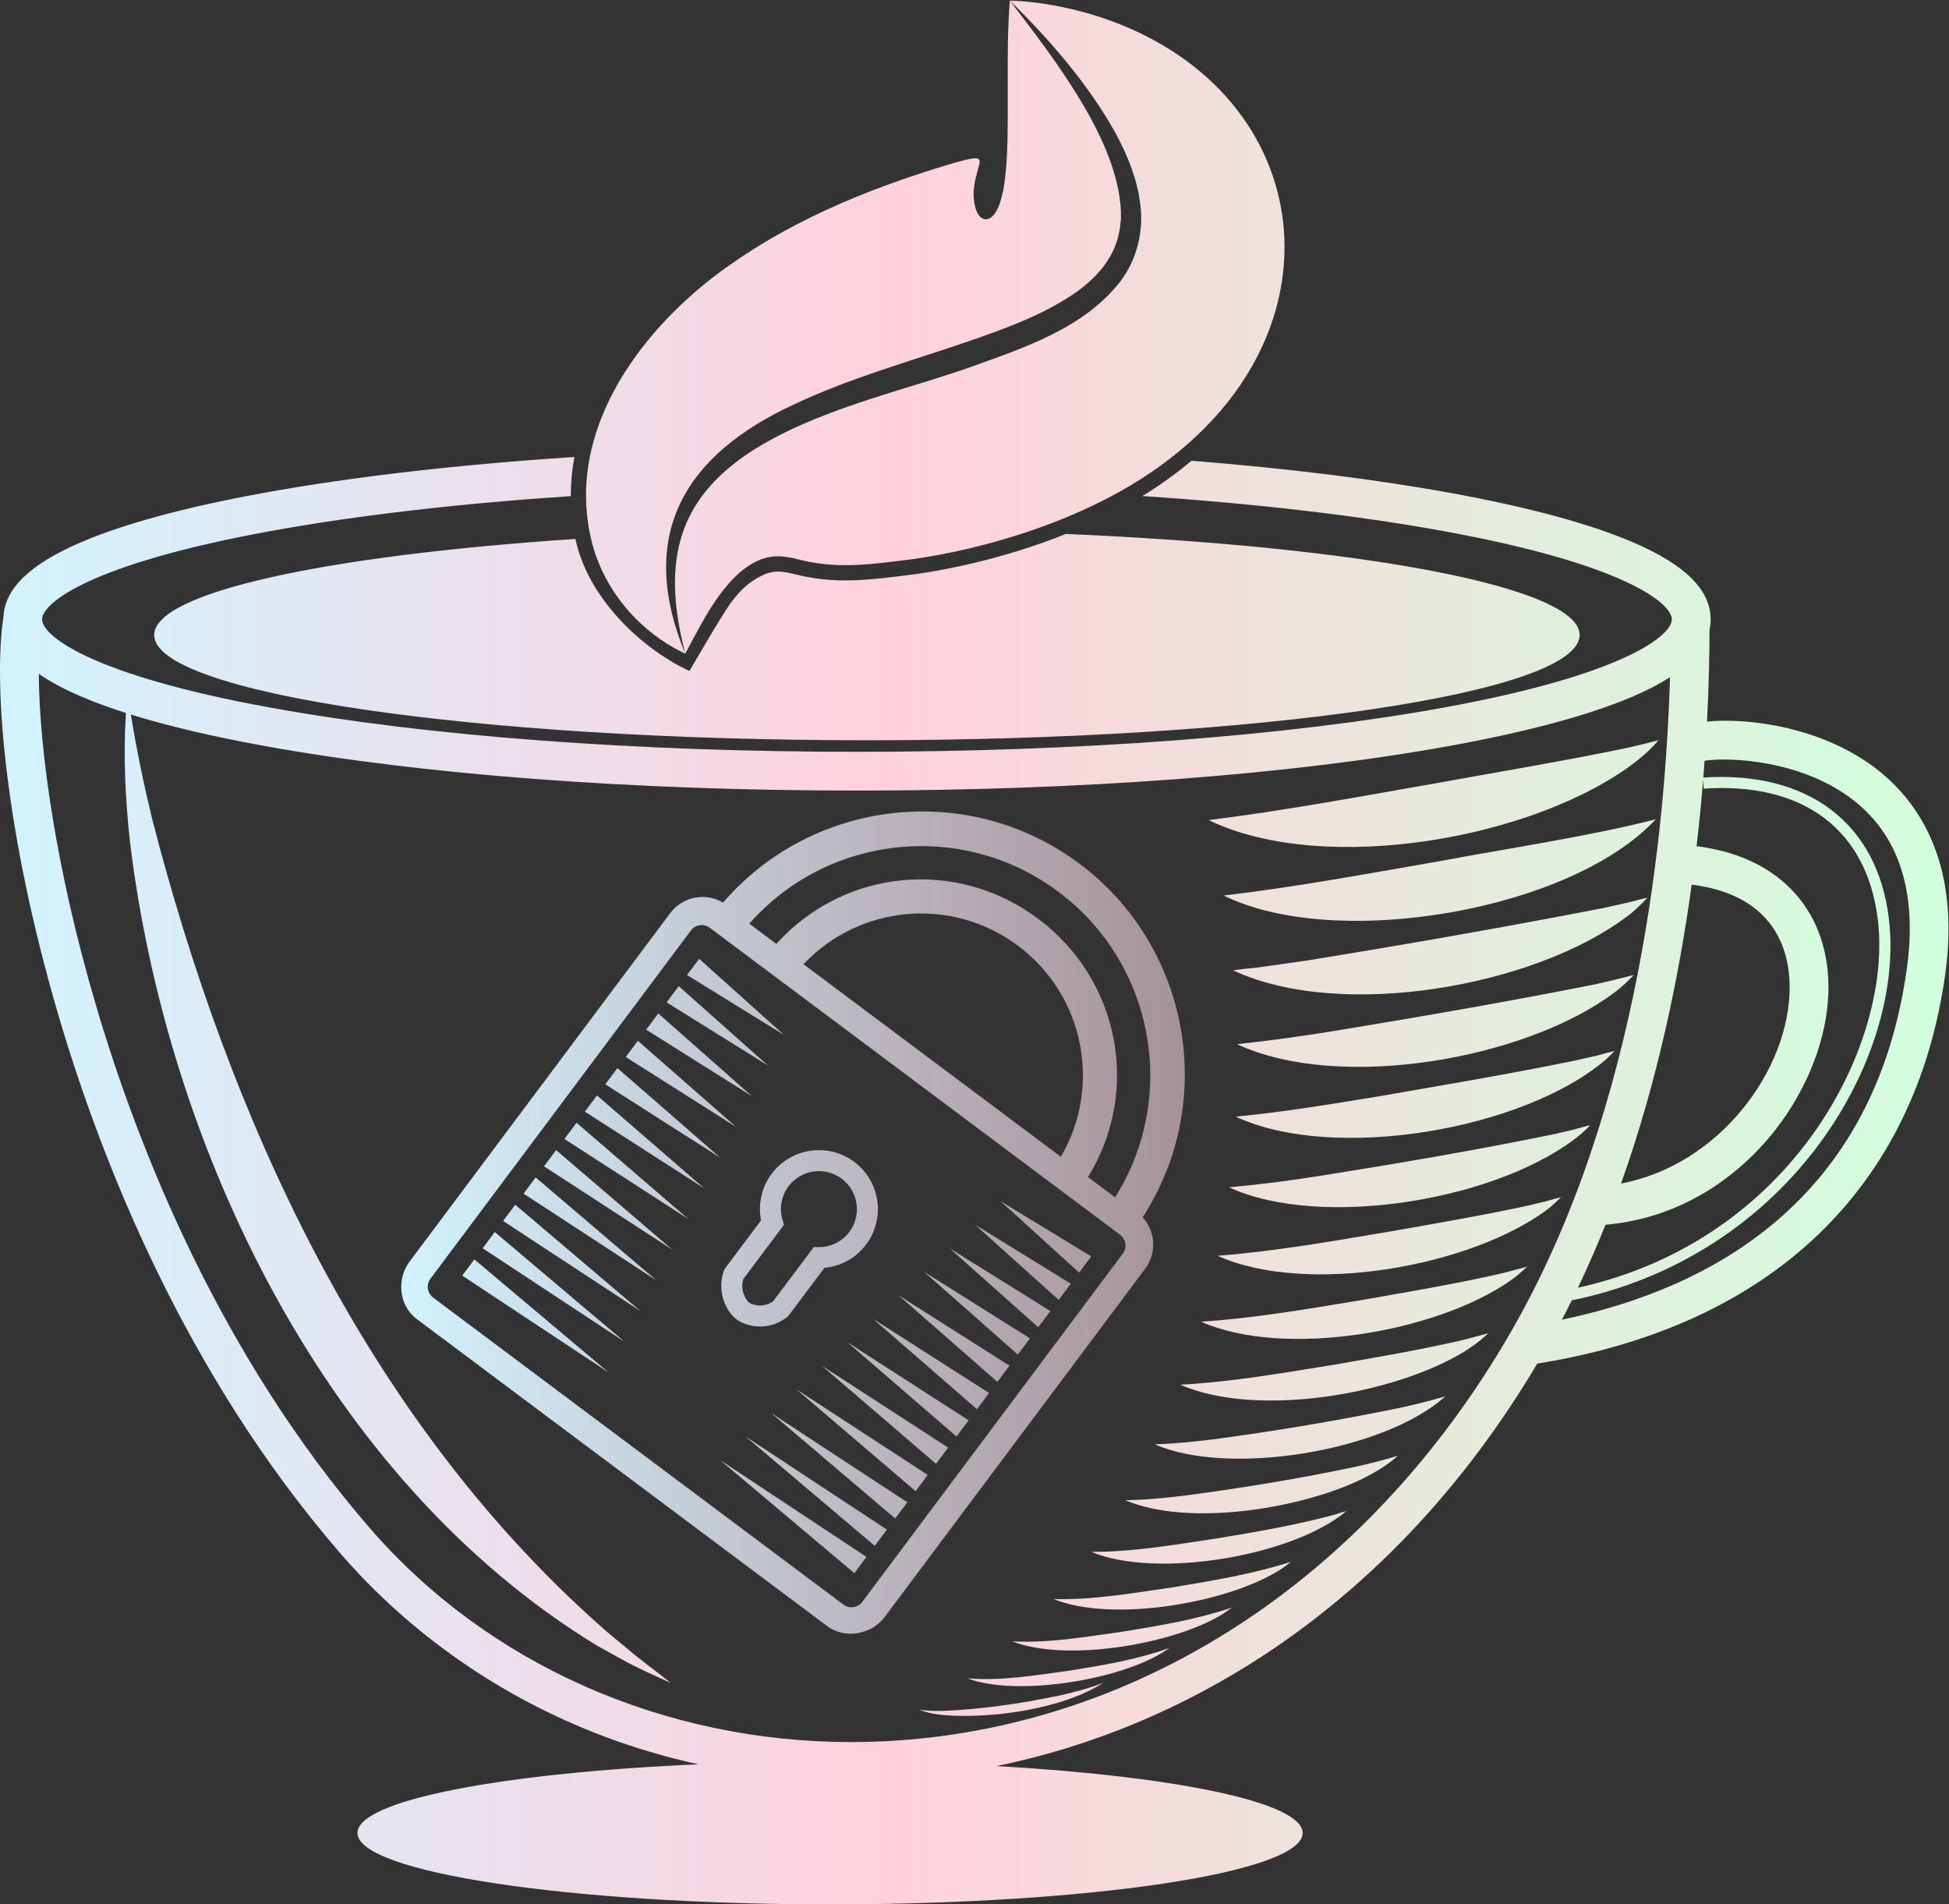
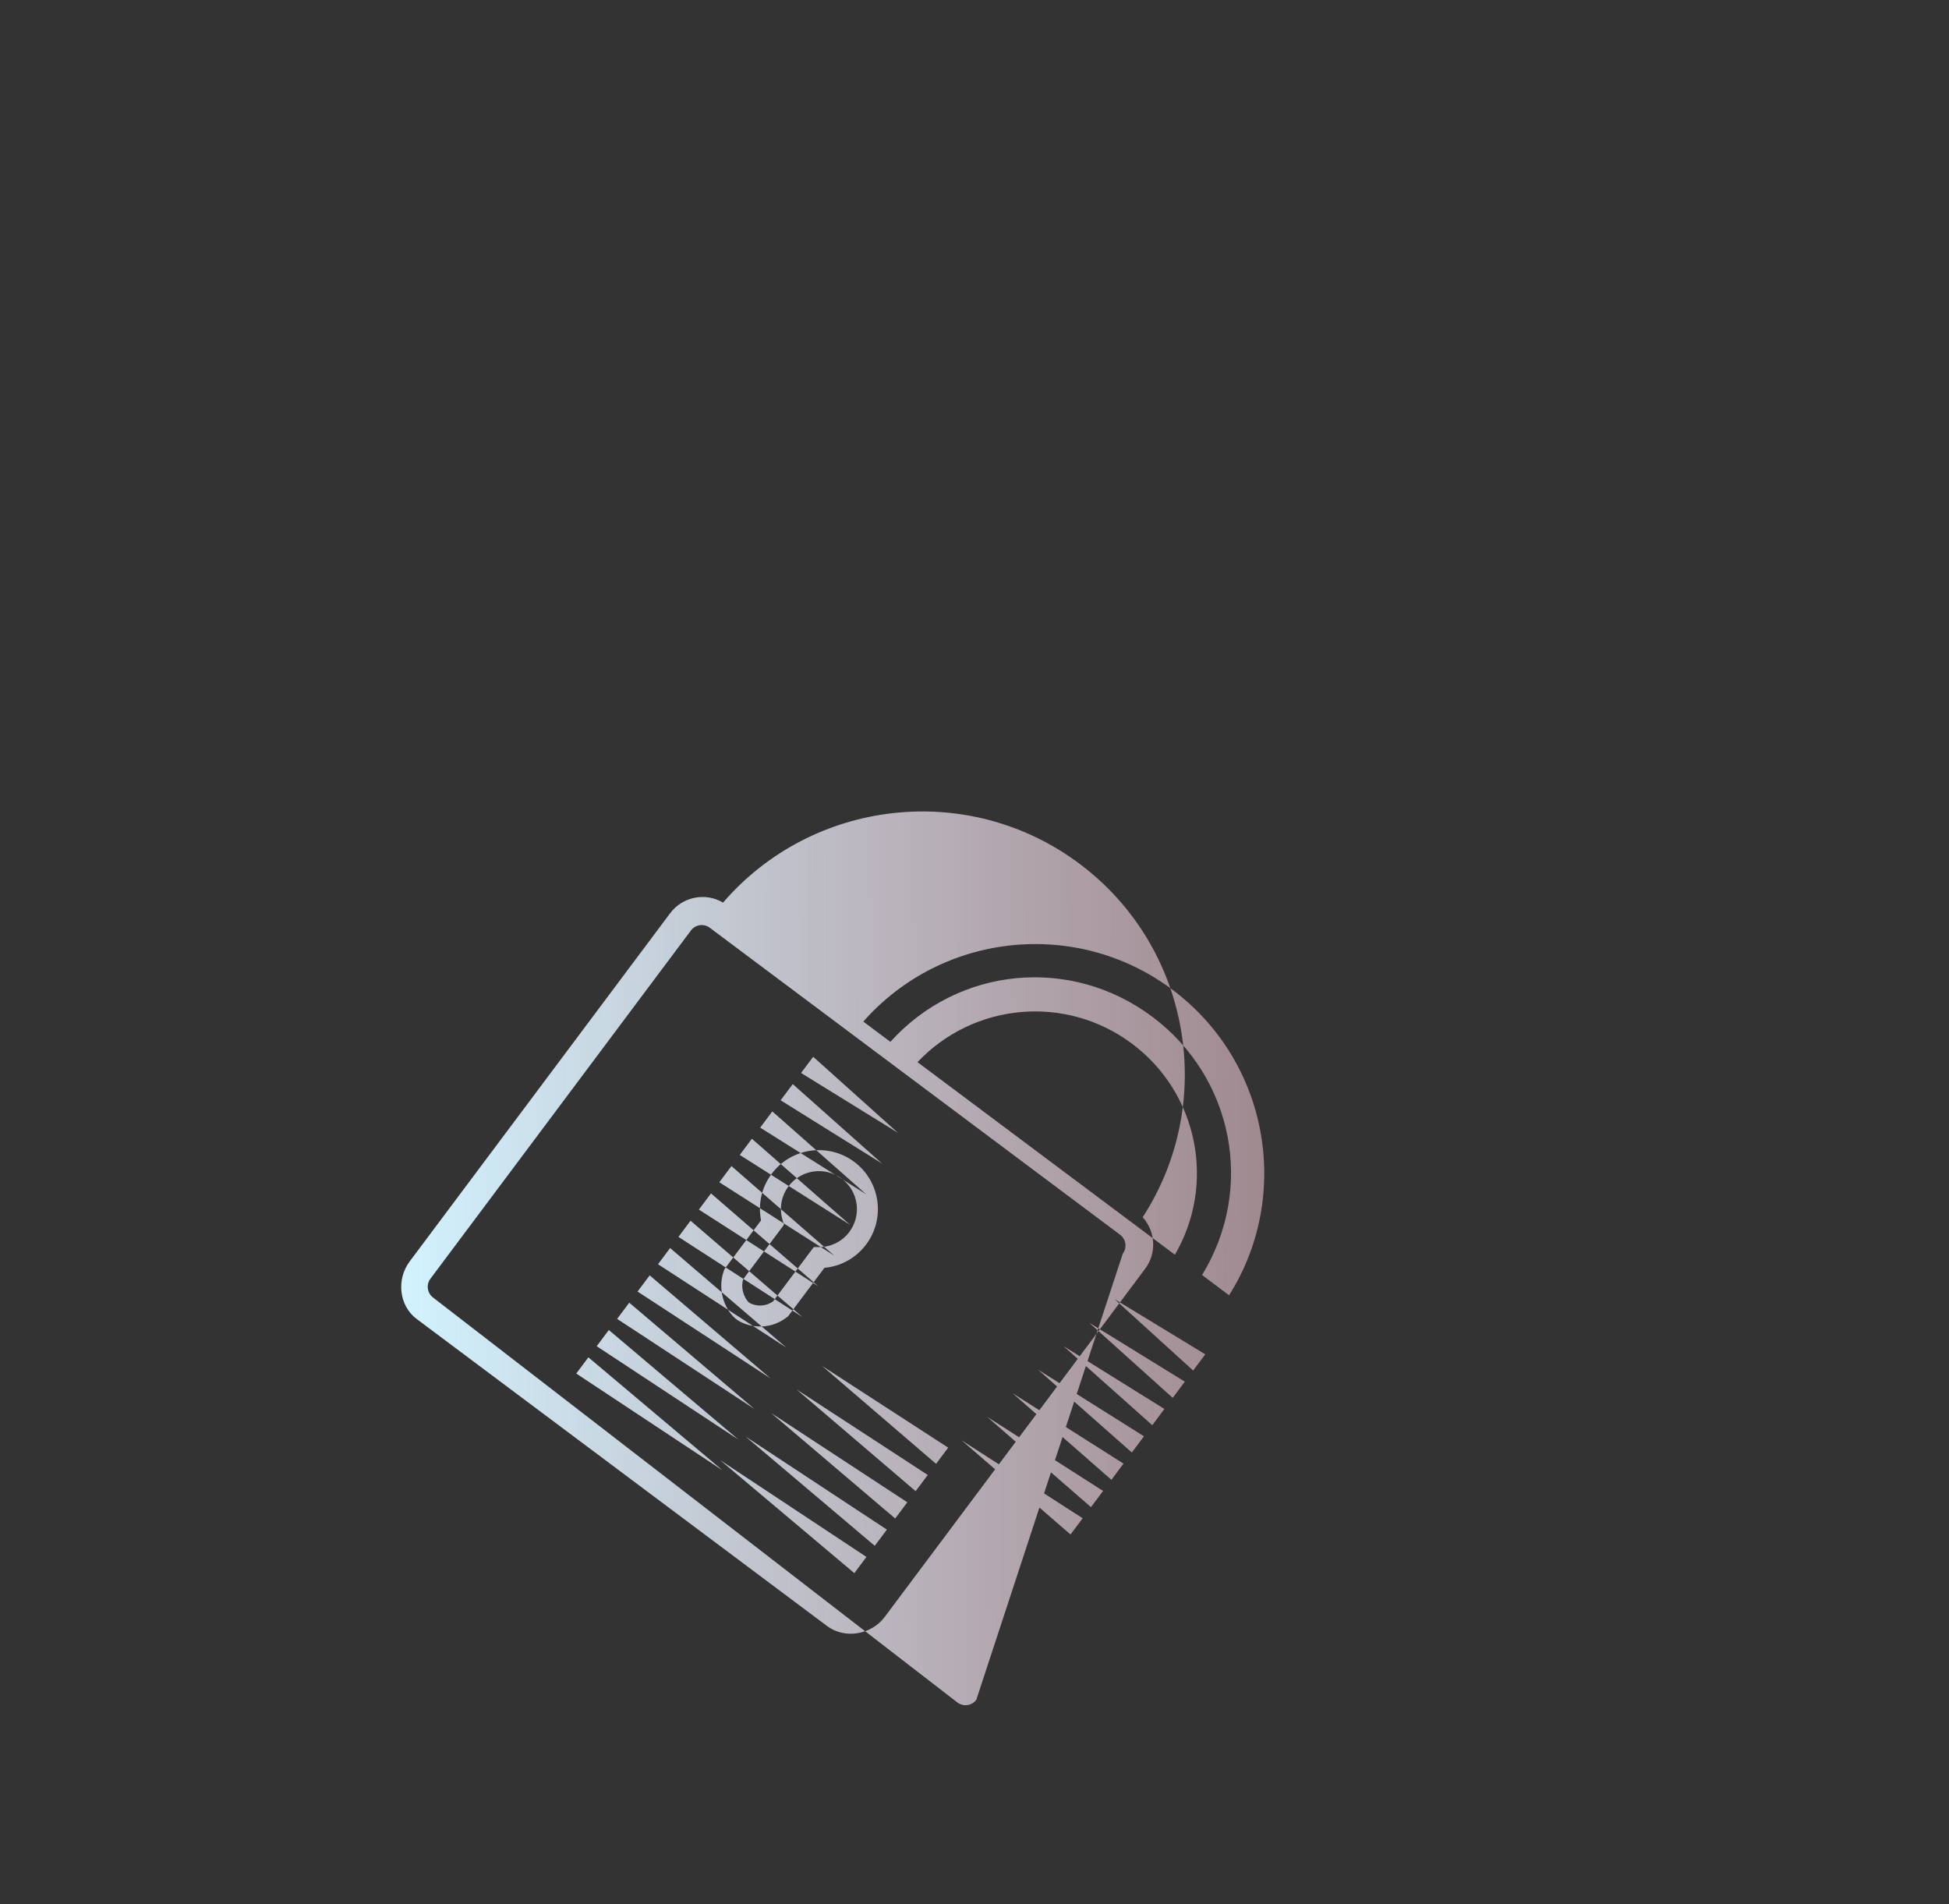
<svg xmlns="http://www.w3.org/2000/svg" xmlns:ns1="http://sodipodi.sourceforge.net/DTD/sodipodi-0.dtd" xmlns:ns2="http://www.inkscape.org/namespaces/inkscape" xmlns:xlink="http://www.w3.org/1999/xlink" version="1.1" id="svg2" width="690.585" height="674.661" viewBox="0 0 690.585 674.661" ns1:docname="logo-inv_grad.svg" ns2:version="1.3.2 (091e20ef0f, 2023-11-25, custom)">
  <rect x="0" y="0" width="690.585" height="674.661" fill="#333333" stroke="none" />
  <defs id="defs6">
    <linearGradient id="linearGradient4" ns2:collect="always">
      <stop style="stop-color:#d1f3ff;stop-opacity:1;" offset="0" id="stop3" />
      <stop style="stop-color:#ffd1dc;stop-opacity:0.498;" offset="0.5" id="stop11" />
      <stop style="stop-color:#d1ffdd;stop-opacity:0;" offset="1" id="stop4" />
    </linearGradient>
    <linearGradient id="linearGradient1" ns2:collect="always">
      <stop style="stop-color:#d1f3ff;stop-opacity:1;" offset="0" id="stop1" />
      <stop style="stop-color:#ffd1dc;stop-opacity:1;" offset="0.458" id="stop8" />
      <stop style="stop-color:#d1ffdd;stop-opacity:1;" offset="1" id="stop2" />
    </linearGradient>
    <linearGradient ns2:collect="always" xlink:href="#linearGradient4" id="linearGradient10" x1="142.16" y1="433.156" x2="807.59" y2="430.533" gradientUnits="userSpaceOnUse" />
    <linearGradient ns2:collect="always" xlink:href="#linearGradient1" id="linearGradient11" gradientUnits="userSpaceOnUse" x1="0.001" y1="3572.69" x2="5179.389" y2="3572.69" />
  </defs>
  <ns1:namedview id="namedview4" pagecolor="#ffffff" bordercolor="#000000" borderopacity="0.25" ns2:showpageshadow="2" ns2:pageopacity="0.0" ns2:pagecheckerboard="0" ns2:deskcolor="#d1d1d1" showgrid="false" ns2:zoom="2.6680053" ns2:cx="345.38911" ns2:cy="337.33066" ns2:window-width="3840" ns2:window-height="2050" ns2:window-x="0" ns2:window-y="0" ns2:window-maximized="1" ns2:current-layer="layer2" />
  <g id="g10" ns2:groupmode="layer" ns2:label="Page 1" transform="matrix(1.333,0,0,-1.333,-9.7507016e-5,813.689)">
-     <path d="m 1910.26,4519.6 c -35.2,-49.35 -58.58,-96.48 -88.78,-152.73 -25.64,99.95 -41.01,209.63 -10.4,309.49 85.25,289.39 523.25,362.83 775.59,454.81 139.36,49.81 296.18,102.63 390.79,224.44 45.02,58.1 63.79,137.59 53.14,208.18 -0.35,3.1 -3.69,24.12 -3.89,26.48 -2.44,9.54 -6.22,26.17 -8.82,35.93 -6.14,19.07 -12.96,40.5 -21.14,58.8 -8.37,21.35 -20.7,44.49 -31.05,64.89 -73.67,131.84 -174.6,247.81 -281.38,352.78 73.85,-2.51 142.37,-15.5 211.77,-35.13 583.49,-172.36 698.12,-801.14 222.28,-1175.47 -3.34,-2.68 -6.76,-5.3 -10.16,-7.94 -44.39,-34.52 -93.18,-65.78 -144.75,-93.72 -74.87,-40.55 -155.53,-74.22 -236.75,-101.26 -101.18,-33.67 -203.22,-57.05 -296.05,-70.47 -127.36,-16.33 -207.44,-26.97 -310.07,-0.92 -11.53,3.2 -24.06,5.49 -35.98,7.02 -17.68,1.93 -36.49,0.79 -53.62,-4.75 l -6.78,-2.01 -3.47,-1.13 -3.11,-1.47 c -44.56,-19.55 -77.36,-54.95 -107.37,-95.82 z m -339.73,154.77 c -8.82,38.41 -12.83,76.45 -12.78,113.93 0.06,35.2 3.71,69.91 10.59,103.93 42.41,209.32 205.13,392.95 376.02,510.74 182.03,128.28 395.75,210.17 587.89,267.09 18.7,5.19 37.68,11.17 56.75,13.23 4.97,0.39 8.61,0.19 11.67,-1.55 0.46,-0.33 1.8,-0.49 1.65,-1.09 0.26,-1.02 0.67,-2.15 1.22,-3.36 0.12,-0.64 0.93,-1.14 0.67,-2.06 -0.24,-0.92 -0.45,-1.87 -0.58,-2.84 -0.47,-2.04 -0.06,-3.83 -0.66,-6.36 -2.5,-5.79 -2.39,-10.99 -5.7,-19.48 -1.31,-4.07 -1.46,-8.56 -3.06,-12.56 -4.94,-20.46 -8.04,-42.26 -5.12,-63.32 7.44,-65.45 53.97,-68.72 72.7,7.43 l 3.54,14.38 1.97,7.51 c 10.8,66.55 11.22,134.44 11.48,202.3 0.57,82.13 -1.65,163.14 2.21,246.5 0.83,17.85 1.84,35.78 3.32,53.88 v 0 c 114.15,-150.02 288.85,-370.96 295.26,-562.35 v -18.18 c -0.64,-8.54 -2.25,-18.19 -2.9,-26.73 -0.77,-5.37 -4.96,-20.62 -5.76,-25.92 -2.45,-6.4 -6.17,-18.47 -8.86,-24.86 -23.32,-52.95 -65.69,-93.84 -113.84,-125.47 -85.37,-56.47 -185.4,-91.7 -282.81,-125.23 -151.53,-51.73 -306.86,-95 -452.59,-163.53 -295.37,-135.91 -420.84,-348.98 -291.33,-663.53 -16.54,7.79 -32.54,16.62 -47.98,26.27 -100.66,62.95 -176.22,164.05 -202.82,280.48 -0.05,0.25 -0.09,0.51 -0.15,0.75 z M 2812.77,1597.01 c 40.44,9.1 80.56,19.2 119.71,34.48 -108.38,-70.01 -300.34,-96.8 -428.05,-85.32 -4.75,0.69 -18.89,2.62 -23.6,3.32 -7.39,1.8 -15.93,3.34 -23.19,5.53 l -14.83,5.55 c 19.86,-3.66 41.95,-4 62.09,-3.61 103.32,3.83 206.75,19.21 307.87,40.05 z m 29.64,66.88 c 89.97,14.33 179.21,29.28 265.61,60.02 -113.31,-83.26 -405.1,-131.21 -536.73,-80.34 90.65,-7.84 181.48,8.35 271.12,20.32 z m 143.01,103.86 c 97.86,15.92 194.51,31.96 289.18,63.78 -10.16,-7.31 -20.41,-15.13 -31.45,-21.33 -129.88,-76.83 -410.36,-124.27 -552.33,-68.44 98.45,-5.15 197.3,12.37 294.6,25.99 z m 133.54,117.92 c 105.76,17.59 209.84,34.62 312.74,67.61 -10.79,-8.19 -21.69,-17.05 -33.56,-23.9 -140.08,-86.68 -442.77,-138.05 -597.26,-75.27 106.73,-2.64 212.76,16.32 318.08,31.56 z m 428.47,192.74 c 9.92,3.34 21.25,6.85 31.46,9.71 -142.19,-120.4 -505.55,-180.91 -677.87,-108.59 115.23,-0.04 228.1,20.18 341.55,37.1 102.31,16.9 204.68,34.81 304.86,61.78 z m 55.9,127.42 c 37.73,8.38 74.57,17.77 112.38,29.19 -29.28,-26.44 -64.88,-46.93 -100.33,-64.15 -161.73,-76.9 -456.66,-125.3 -624.62,-53.85 54.59,0.52 107.65,6.11 161.3,12.52 151.28,20.16 301.94,44.61 451.27,76.29 z m 118.33,156.7 c 40.31,8.81 79.47,18.48 119.97,30.41 -159.35,-144.91 -574.38,-214.49 -771.99,-127.46 66.4,2.19 130.78,9.51 195.98,18.74 152.81,21.24 304.9,47.22 456.04,78.31 z m 132.25,172.38 c 34.29,6.89 67.25,16.25 102.31,25.88 -6.5,-6.19 -13.43,-11.89 -20.28,-17.93 -13.54,-11.66 -29.58,-21.67 -44.39,-31.47 -187.11,-113.53 -550,-176.44 -754.38,-87.45 138.47,7.34 275.25,31.56 411.95,53.6 101.63,17.75 203.94,35.01 304.79,57.37 z m 96.64,175.79 c 36.33,7.13 71.19,16.87 108.45,26.86 -13.57,-12.8 -28.39,-26.43 -44.08,-36.91 -194.92,-136.9 -600.92,-207.33 -822,-109.36 146.27,9.79 290.87,35.21 435.37,59.12 107.33,18.86 215.62,37.1 322.26,60.29 z m 169.8,203.79 c 9.51,2.63 19.12,5.36 29.15,7.71 -10.73,-10.57 -22.16,-21.01 -33.88,-30.65 -204.64,-154.58 -642.16,-231.47 -879.27,-125.04 154.12,12.16 306.54,39 458.84,64.63 122.75,21.57 246.31,42.76 368.28,69.17 18.45,4.94 38.52,8.55 56.88,14.18 z m 83.74,177.09 c -207.81,-174.65 -687.97,-257.66 -937.03,-143.03 81.6,7.27 163.11,17.92 243.82,30.74 209.33,33.27 418.08,68.94 625.73,111.65 19.4,5.17 40.57,8.91 59.9,14.71 34.83,9.03 37.84,13.77 7.58,-14.07 z m 39.67,206.74 c 16.21,4.08 31.34,8.91 48.01,12.57 -7.64,-8.06 -15.81,-15.71 -24.11,-23.46 -217.31,-185.73 -721.41,-273.06 -983.13,-151.07 127.88,12.19 254.37,33.44 380.92,54.03 166.33,29.16 333.92,56.89 499.48,90.66 24.43,4.4 54.57,12.01 78.83,17.27 z m -1.05,190.22 c 33.53,7.53 66.41,15.79 99.91,24.32 -16.17,-16.89 -33.23,-33.72 -52.38,-47.38 -236.38,-177.08 -729.86,-263.23 -1001.93,-136.59 89.56,9.84 178.88,22.03 267.73,36.76 229.56,37.83 458.46,77.5 686.67,122.89 z m 66.33,212.78 c 23.65,4.41 45.58,11.88 70.24,17.18 -16.66,-17.54 -34.52,-35.84 -54.44,-49.99 -247.31,-187.17 -761.56,-277.13 -1046.92,-143.36 20.68,3.26 42.4,5.34 63.05,7.33 42.8,5.97 87.98,12.23 130.77,18.5 256.91,41.64 512.86,86.2 768.4,135.65 19.2,3.4 49.73,10.2 68.9,14.69 z M 3829,3815.73 c 169.31,31.86 407.4,67.83 572.3,111.08 -225.37,-243.6 -851.26,-350.01 -1148.4,-202.79 189.77,22.29 387.59,58.97 576.1,91.71 z m -616.23,108.76 c 201.19,25.11 400.27,62.29 599.55,97.12 142.16,25.95 380.77,66.23 519.67,96.42 25.11,5.62 50.11,11.87 76.25,18.68 -17.22,-20.67 -37.34,-38.99 -58.42,-55.66 -265.69,-206.13 -829.33,-305.54 -1137.05,-156.56 z m -1683.1,747.26 c 0.43,-1.94 0.8,-3.88 1.25,-5.81 l 0.28,-1.33 c 33.01,-144.52 163.53,-279.03 301.49,-343.88 0,0 81.67,141.83 109.46,180.81 32.51,44.25 60.47,63.07 91.76,76.81 l 9.52,3.14 c 10.41,3.37 23.33,4.46 36.42,3.07 11,-1.43 21.34,-3.45 29.91,-5.83 l 0.87,-0.23 c 109.15,-27.7 193.72,-16.85 321.72,-0.43 l 4.11,0.52 c 99.81,14.44 204.62,39.38 303.05,72.13 32.13,10.7 63.4,22.17 93.78,34.35 788.88,-33.81 1365.57,-141.27 1365.57,-268.65 0,-154.48 -848.2,-279.71 -1894.51,-279.71 -1046.31,0 -1894.51,125.23 -1894.51,279.71 0,113.73 459.777,211.6 1119.83,255.33 z M 5068.61,3529.73 c -85.97,-618.41 -522.94,-851.16 -916.85,-932.98 8.95,17.03 17.64,34.17 26.19,51.41 258.94,52.36 487.48,193.63 646.36,400.44 146.12,190.19 219.62,419.5 196.6,613.37 -30.09,253.57 -214.29,393.94 -493.26,375.67 1.22,15.09 2.34,29.93 3.37,44.59 63.83,10.33 259.54,2.33 396.98,-105.83 121.23,-95.41 168.55,-245.69 140.61,-446.67 z M 4027.35,2583.85 c -358.63,-634.87 -936.18,-1036.1 -1584.53,-1100.81 -60.27,-6.02 -120.29,-8.99 -179.95,-8.99 -497.13,0.03 -966.1,205.97 -1280.483,569.39 -399.297,461.57 -616.309,1011.27 -728.035,1391.15 -106.356,361.57 -149.961,678.62 -151.227,878.66 29.855,-20.72 66.777,-40.56 111.094,-59.63 35.609,-15.32 75.879,-30.12 120.601,-44.41 -7.636,-113.13 -1.699,-227.81 10.395,-340.32 98.551,-816.39 521.137,-1698.02 1240.025,-2137.42 14.9,-8.14 48.86,-27.49 64.68,-35.99 42.7,-24.1 88.25,-43.68 132.68,-63.99 -38.25,30.92 -77.84,58.68 -114.89,90.61 -22.47,19.01 -52.17,42.23 -73.98,62.38 -623.996,554.85 -984.097,1346.76 -1189.57,2144 -21.933,91.54 -41.426,183.53 -56.265,276.67 97.554,-30.34 215.472,-58.18 352.707,-83.16 421.808,-76.76 981.968,-119.03 1577.318,-119.03 595.34,0 1155.5,42.27 1577.31,119.03 207.49,37.75 371.12,82.04 486.4,131.63 37.84,16.29 70.14,33.14 97.41,50.62 -11.37,-394.7 -80.44,-1133.98 -411.69,-1720.39 z m 281.6,374.71 c 96.29,270.29 153.79,547.33 187.8,794.49 224.23,-28.26 259.97,-179.52 260.39,-271.12 1.02,-220.16 -186.55,-474.2 -448.19,-523.37 z m 382.41,109.29 c 106.38,120.09 169.51,275.05 168.87,414.56 -0.48,103.64 -35.01,193.24 -99.84,259.11 -61.2,62.17 -145.4,100.22 -250.69,113.67 7.15,61.25 12.87,120.2 17.43,176.19 l 1.56,-23.2 c 265.79,17.81 434.5,-109.69 462.98,-349.69 38.81,-326.99 -223.68,-850.09 -797.4,-976.86 26.36,55.07 50.76,111 73.33,167.47 160.13,13.31 310.03,90.41 423.76,218.75 z m 296.07,992.92 c -145.85,112.26 -341.77,136.02 -449.97,125.69 4.95,96.23 6.55,179.06 6.64,243.98 1.94,9.06 2.97,18.25 2.97,27.61 0,78.1 -67.2,144.96 -205.44,204.43 -115.28,49.59 -278.91,93.9 -486.4,131.65 -201.48,36.66 -434.61,65.42 -688.01,85.5 -7.8,-6.55 -15.7,-13.01 -23.8,-19.39 -2.24,-1.79 -4.83,-3.81 -7.42,-5.8 l -2.91,-2.27 c -29.72,-23.12 -62.08,-45.31 -96.56,-66.37 297.39,-19.75 569.98,-51.19 800.24,-93.1 480.3,-87.4 607.2,-191.7 607.2,-234.65 0,-42.93 -126.9,-147.23 -607.2,-234.63 -415.9,-75.68 -969.51,-117.37 -1558.85,-117.37 -589.35,0 -1142.95,41.69 -1558.85,117.37 -480.297,87.4 -607.211,191.7 -607.211,234.63 0,42.95 126.914,147.25 607.211,234.65 229.739,41.81 501.61,73.18 798.22,92.95 0,0.9 -0.04,1.81 -0.04,2.69 0.06,33.66 3.36,67.64 9.5,101.23 -306.96,-19.96 -588.543,-52.21 -826.148,-95.44 C 493.129,4756.38 329.473,4712.07 214.219,4662.48 79.43,4604.51 12.363,4539.46 9.078,4463.87 -19.078,4279.92 15.18,3882.31 155.438,3405.51 c 114.625,-389.66 337.597,-953.97 748.98,-1429.52 186.232,-215.28 427.842,-383.3 698.692,-485.9 82.11,-31.11 166.94,-56.11 253.47,-75.13 -523.58,-22.9 -906.412,-95.87 -906.412,-182.39 0,-104.86 562.442,-189.86 1256.252,-189.86 693.8,0 1256.25,85 1256.25,189.86 0,81.31 -338.28,150.69 -813.72,177.74 252.91,51.75 498.16,153.81 718.51,300 286.65,190.21 528.2,448.98 718.77,769.65 620.76,99.58 1005.32,466.13 1084.5,1035.56 41.95,301.79 -76.53,463.09 -183.3,545.25" style="fill:url(#linearGradient11);fill-opacity:1;fill-rule:nonzero;stroke:none" id="path64" ns1:nodetypes="ccccccccccccccccccccccccccccccccccccccccccccsscccccccccccccccccccccccccccccccccccccccccccccccccccccccccccccccccccccccccccccccccccccccccccccccccccccccccccccccccccccccccssscscccccccscccccccccccccccccscccccccccccccccccccccsccccccccscscscccccccssccsssccccc" transform="scale(0.1)" />
-   </g>
+     </g>
  <g ns2:groupmode="layer" id="layer2" ns2:label="Page 2" transform="translate(-9.7507016e-5,-0.004)">
-     <path d="m 290.19,441.832 -1.851,0.004 -14.427,19.232 c -3.842,2.681 -7.725,0.998 -8.505,0.415 -0.844,-0.631 -3.289,-4.086 -2.081,-8.27 l 14.452,-19.272 -0.519,-1.782 c -1.2,-4.12 -0.426,-8.439 2.124,-11.849 4.45,-5.948 12.907,-7.166 18.856,-2.716 5.947,4.449 7.166,12.906 2.716,18.854 -2.551,3.41 -6.475,5.371 -10.767,5.384 m 12.502,-30.19 c -9.23,-6.905 -22.355,-5.013 -29.259,4.216 -3.578,4.782 -4.908,10.707 -3.765,16.51 l -12.999,17.334 -0.189,0.535 c -2.675,7.551 1.005,14.6 4.476,17.196 3.32,2.483 11.111,4.477 17.876,-0.762 l 0.397,-0.307 12.898,-17.191 c 5.891,-0.54 11.203,-3.489 14.782,-8.273 6.904,-9.229 5.012,-22.355 -4.216,-29.258 m -47.567,105.627 51.88,34.337 -4.293,5.738 z m 9.038,-8.336 50.084,32.993 -4.293,5.738 z m 9.038,-8.334 48.287,31.648 -4.293,5.739 z m 9.04,-8.337 46.489,30.304 -4.293,5.739 z m 9.039,-8.337 44.692,28.959 -4.293,5.738 z m 9.039,-8.335 42.895,27.614 -4.293,5.739 z m 9.038,-8.337 41.098,26.271 -4.293,5.739 z m 9.037,-8.336 39.302,24.927 -4.293,5.739 z m 9.039,-8.335 37.505,23.583 -4.293,5.739 z m 9.039,-8.336 35.707,22.238 -4.293,5.739 z m 9.038,-8.336 33.911,20.894 -4.293,5.738 z m 9.037,-8.336 32.115,19.55 -4.293,5.739 z m -186.466,20.612 47.587,40.075 -51.88,-34.337 z m 53.235,29.202 -50.286,-33.143 4.293,-5.739 z m 5.647,-10.871 -48.692,-31.952 4.293,-5.738 z m 5.649,-10.874 -47.099,-30.758 4.293,-5.739 z m 5.648,-10.873 -45.505,-29.567 4.293,-5.739 z m 5.647,-10.872 -43.91,-28.375 4.293,-5.739 z m 5.649,-10.874 -42.317,-27.181 4.293,-5.739 z m 5.647,-10.872 -40.723,-25.99 4.293,-5.739 z m 5.647,-10.872 -39.128,-24.797 4.293,-5.739 z m 5.648,-10.873 -37.535,-23.604 4.293,-5.739 z m 5.649,-10.873 -35.941,-22.412 4.293,-5.739 z m 5.646,-10.871 -34.346,-21.22 4.293,-5.739 z m 27.746,200.858 c -1.58,2.112 -4.574,2.545 -6.687,0.964 L 153.475,459.731 c -2.112,-1.58 -2.544,-4.575 -0.963,-6.688 l 92.299,-123.379 c 1.581,-2.113 4.575,-2.544 6.688,-0.964 l 145.377,108.756 c 2.113,1.581 2.544,4.574 0.963,6.687 z m 70.365,-157.687 -91.196,-68.223 c 19.792,-20.994 52.473,-24.142 76.007,-6.537 23.534,17.606 29.742,49.846 15.189,74.76 m -0.879,-93.888 c 34.088,25.501 42.44,72.771 20.086,108.257 l -9.588,-7.173 c 18.807,-30.682 11.159,-69.965 -17.653,-91.52 -28.813,-21.555 -68.656,-17.799 -92.78,8.905 l -9.589,-7.174 c 27.732,-31.463 75.436,-36.797 109.524,-11.296 M 404.887,431.252 c 26.412,-40.738 17.042,-95.736 -22.397,-125.24 -39.388,-29.466 -94.651,-22.943 -126.294,13.774 -6.212,-3.685 -14.325,-2.144 -18.748,3.768 l -92.299,123.378 c -4.735,6.329 -3.809,15.655 2.52,20.39 l 145.376,108.755 c 6.329,4.735 15.7,3.112 20.435,-3.217 l 92.299,-123.378 c 4.171,-5.575 3.615,-13.252 -0.893,-18.231" style="fill:url(#linearGradient10);fill-opacity:1;fill-rule:nonzero;stroke:none;stroke-width:1.618" id="path1084" />
+     <path d="m 290.19,441.832 -1.851,0.004 -14.427,19.232 c -3.842,2.681 -7.725,0.998 -8.505,0.415 -0.844,-0.631 -3.289,-4.086 -2.081,-8.27 l 14.452,-19.272 -0.519,-1.782 c -1.2,-4.12 -0.426,-8.439 2.124,-11.849 4.45,-5.948 12.907,-7.166 18.856,-2.716 5.947,4.449 7.166,12.906 2.716,18.854 -2.551,3.41 -6.475,5.371 -10.767,5.384 m 12.502,-30.19 c -9.23,-6.905 -22.355,-5.013 -29.259,4.216 -3.578,4.782 -4.908,10.707 -3.765,16.51 l -12.999,17.334 -0.189,0.535 c -2.675,7.551 1.005,14.6 4.476,17.196 3.32,2.483 11.111,4.477 17.876,-0.762 l 0.397,-0.307 12.898,-17.191 c 5.891,-0.54 11.203,-3.489 14.782,-8.273 6.904,-9.229 5.012,-22.355 -4.216,-29.258 m -47.567,105.627 51.88,34.337 -4.293,5.738 z m 9.038,-8.336 50.084,32.993 -4.293,5.738 z m 9.038,-8.334 48.287,31.648 -4.293,5.739 z m 9.04,-8.337 46.489,30.304 -4.293,5.739 z m 9.039,-8.337 44.692,28.959 -4.293,5.738 m 9.039,-8.335 42.895,27.614 -4.293,5.739 z m 9.038,-8.337 41.098,26.271 -4.293,5.739 z m 9.037,-8.336 39.302,24.927 -4.293,5.739 z m 9.039,-8.335 37.505,23.583 -4.293,5.739 z m 9.039,-8.336 35.707,22.238 -4.293,5.739 z m 9.038,-8.336 33.911,20.894 -4.293,5.738 z m 9.037,-8.336 32.115,19.55 -4.293,5.739 z m -186.466,20.612 47.587,40.075 -51.88,-34.337 z m 53.235,29.202 -50.286,-33.143 4.293,-5.739 z m 5.647,-10.871 -48.692,-31.952 4.293,-5.738 z m 5.649,-10.874 -47.099,-30.758 4.293,-5.739 z m 5.648,-10.873 -45.505,-29.567 4.293,-5.739 z m 5.647,-10.872 -43.91,-28.375 4.293,-5.739 z m 5.649,-10.874 -42.317,-27.181 4.293,-5.739 z m 5.647,-10.872 -40.723,-25.99 4.293,-5.739 z m 5.647,-10.872 -39.128,-24.797 4.293,-5.739 z m 5.648,-10.873 -37.535,-23.604 4.293,-5.739 z m 5.649,-10.873 -35.941,-22.412 4.293,-5.739 z m 5.646,-10.871 -34.346,-21.22 4.293,-5.739 z m 27.746,200.858 c -1.58,2.112 -4.574,2.545 -6.687,0.964 L 153.475,459.731 c -2.112,-1.58 -2.544,-4.575 -0.963,-6.688 l 92.299,-123.379 c 1.581,-2.113 4.575,-2.544 6.688,-0.964 l 145.377,108.756 c 2.113,1.581 2.544,4.574 0.963,6.687 z m 70.365,-157.687 -91.196,-68.223 c 19.792,-20.994 52.473,-24.142 76.007,-6.537 23.534,17.606 29.742,49.846 15.189,74.76 m -0.879,-93.888 c 34.088,25.501 42.44,72.771 20.086,108.257 l -9.588,-7.173 c 18.807,-30.682 11.159,-69.965 -17.653,-91.52 -28.813,-21.555 -68.656,-17.799 -92.78,8.905 l -9.589,-7.174 c 27.732,-31.463 75.436,-36.797 109.524,-11.296 M 404.887,431.252 c 26.412,-40.738 17.042,-95.736 -22.397,-125.24 -39.388,-29.466 -94.651,-22.943 -126.294,13.774 -6.212,-3.685 -14.325,-2.144 -18.748,3.768 l -92.299,123.378 c -4.735,6.329 -3.809,15.655 2.52,20.39 l 145.376,108.755 c 6.329,4.735 15.7,3.112 20.435,-3.217 l 92.299,-123.378 c 4.171,-5.575 3.615,-13.252 -0.893,-18.231" style="fill:url(#linearGradient10);fill-opacity:1;fill-rule:nonzero;stroke:none;stroke-width:1.618" id="path1084" />
  </g>
</svg>